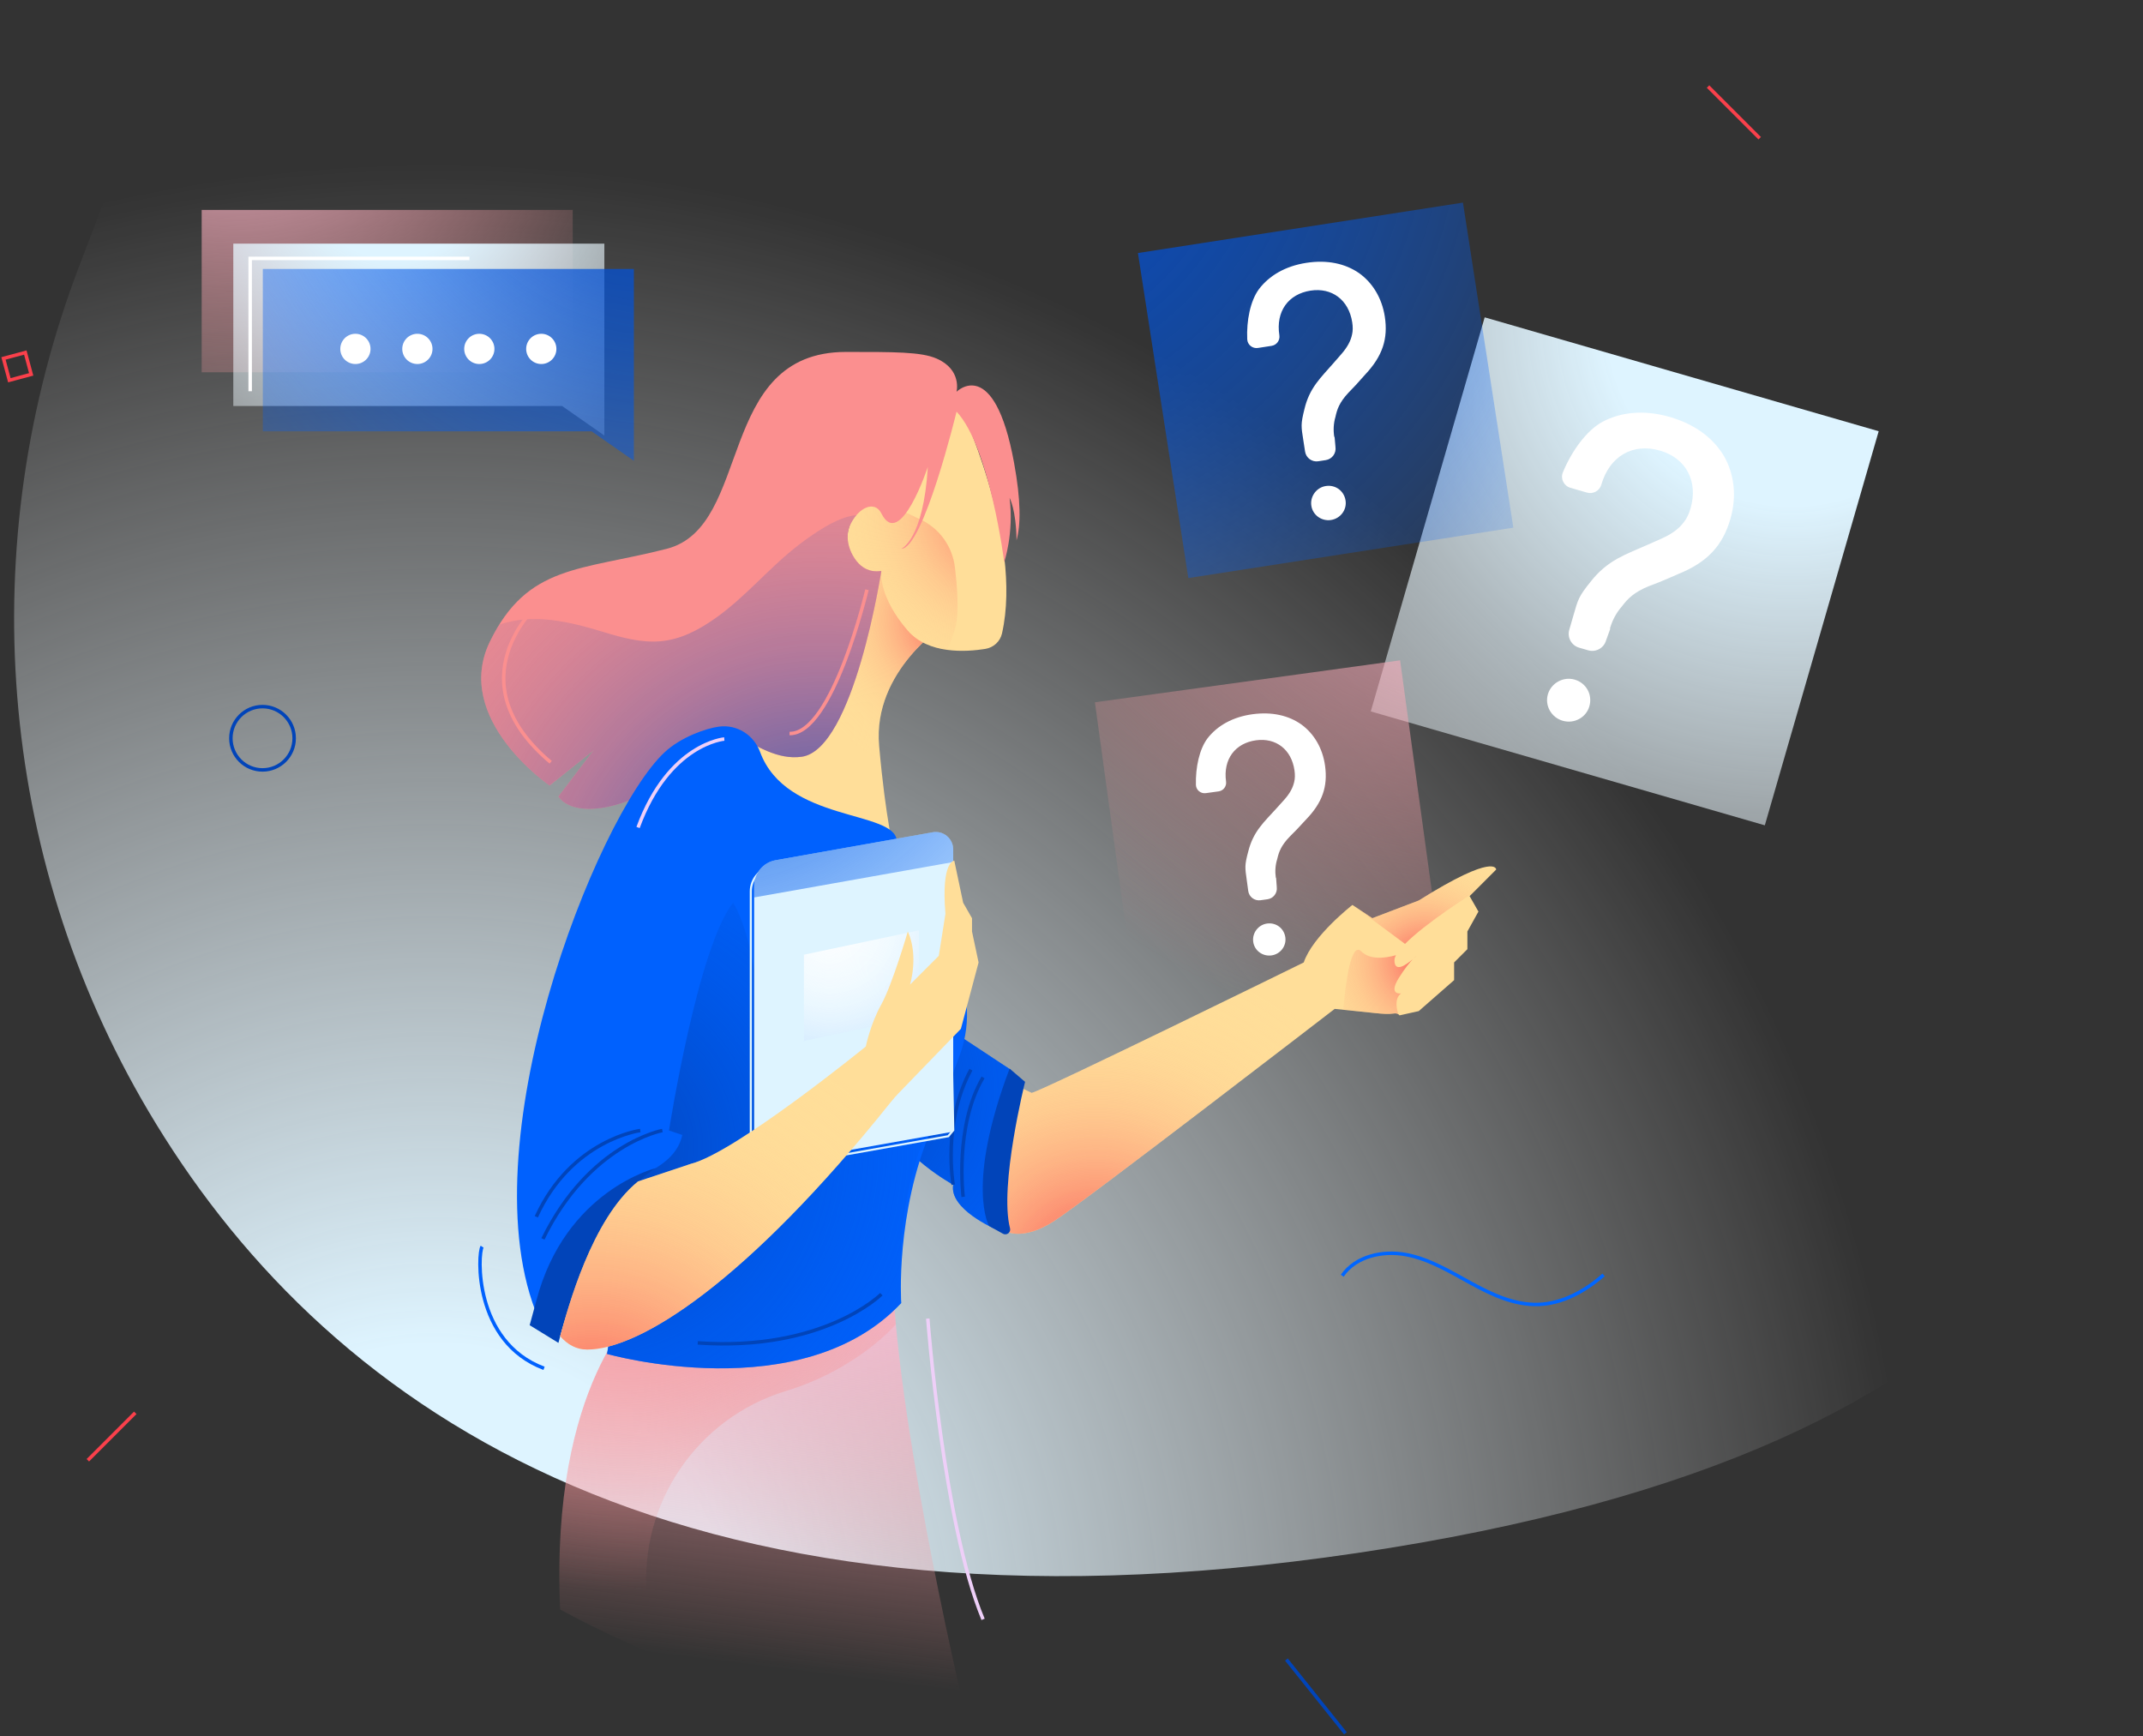
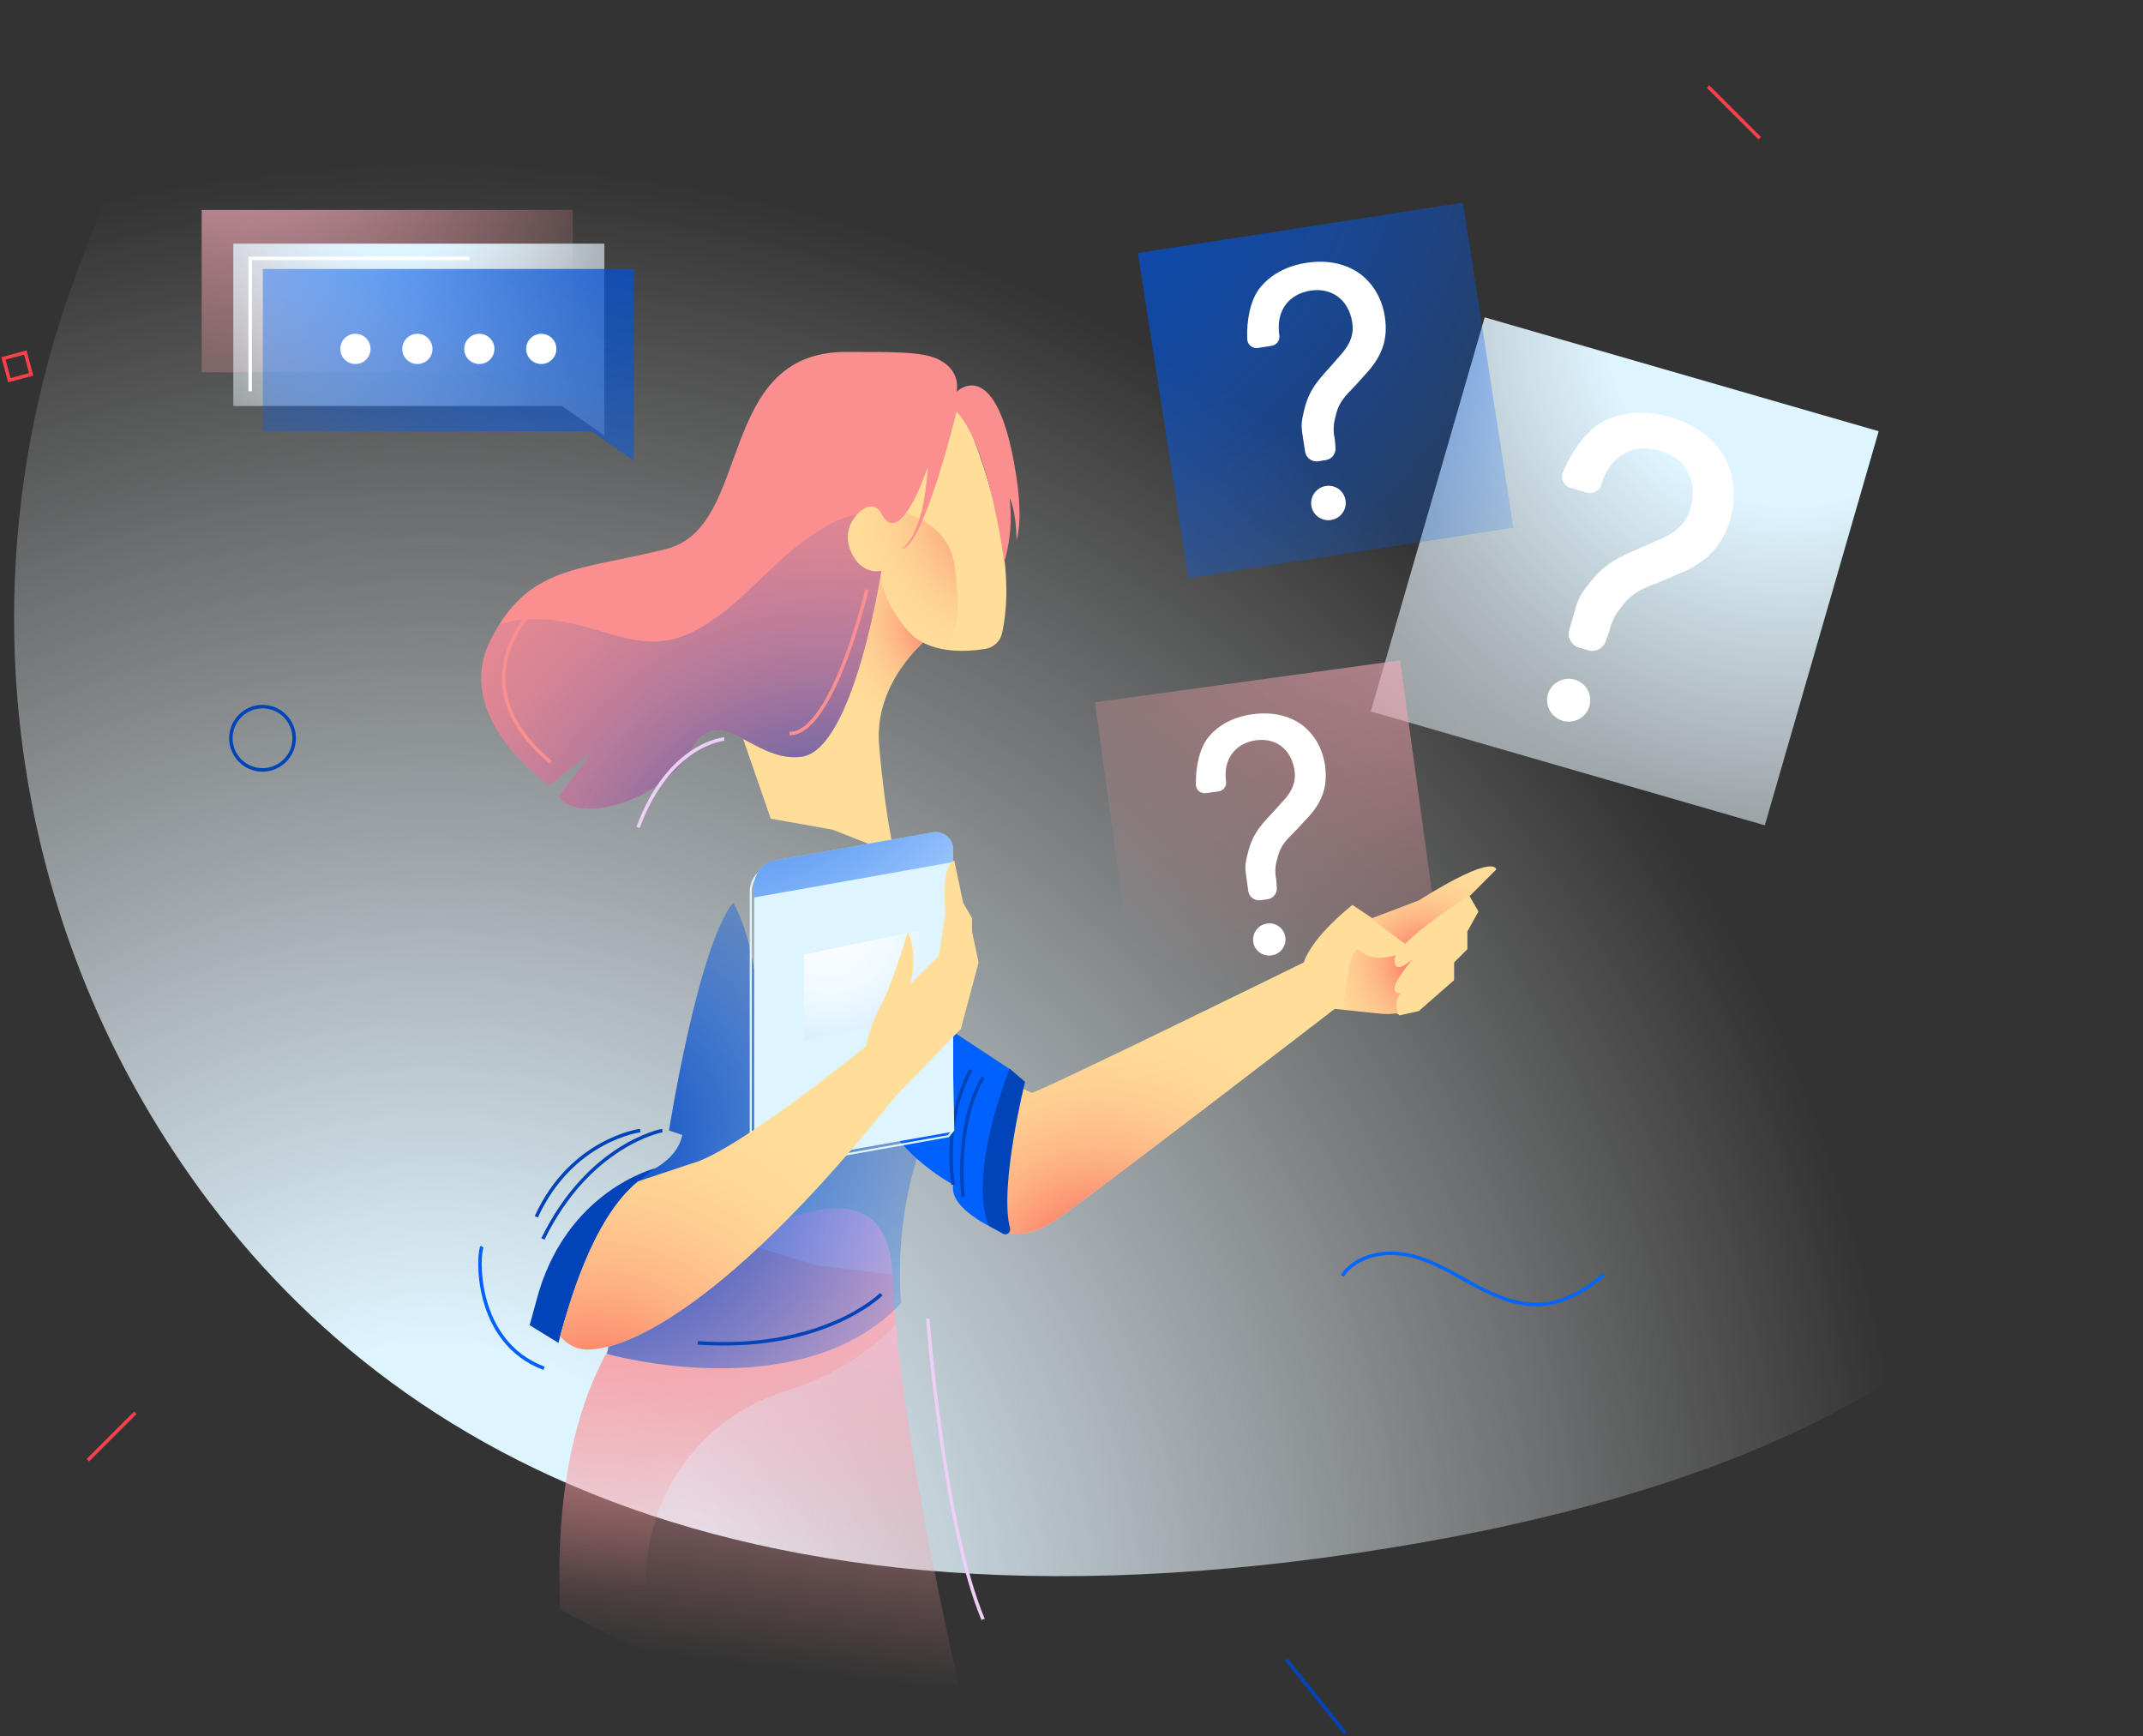
<svg xmlns="http://www.w3.org/2000/svg" width="616" height="499" viewBox="0 0 616 499" fill="none">
  <rect x="0" y="0" width="616" height="499" fill="#333333" stroke="none" />
  <path d="M22.828 76.329C-7.71 156.118 -0.892 245.713 42.596 319.255C91.151 401.372 189.782 476.064 390.074 446.369C790.658 386.978 534.309 83.965 534.309 83.965L51.911 0.333L22.828 76.329Z" fill="url(#paint0_radial_807_412)" />
  <path d="M164.632 115.481L152.475 106.996H57.971V60.332H164.632V103.518V115.481Z" fill="url(#paint1_radial_807_412)" />
  <path d="M173.722 125.177L161.565 116.692H67.061V70.028H173.722V113.214V125.177Z" fill="url(#paint2_radial_807_412)" />
  <path d="M507.292 237.213L394.025 204.475L426.763 91.209L540.023 123.947L507.292 237.213Z" fill="url(#paint3_radial_807_412)" />
  <path d="M456.531 186.913L453.913 186.155C451.713 185.519 450.447 183.222 451.083 181.022L452.21 177.119C453.622 172.229 453.701 171.544 457.337 167.047C459.476 164.338 461.937 162.217 465.015 160.514C466.337 159.787 467.767 159.09 469.318 158.429C472.118 157.266 475.1 155.908 477.791 154.714C480.627 153.436 482.663 151.933 484.081 149.999C484.863 148.993 485.487 147.697 485.948 146.103C488.214 138.255 484.578 131.655 477.185 129.516C469.446 127.279 462.7 131 460.301 139.303C459.792 141.073 457.943 142.091 456.174 141.582L451.416 140.206C449.519 139.661 448.489 137.582 449.247 135.758C451.804 129.588 456.01 123.789 460.585 121.262C465.979 118.383 472.7 117.735 479.978 119.844C487.257 121.953 492.517 125.934 495.577 131.128C498.523 136.291 499.268 142.673 497.396 149.157C495.159 156.896 490.705 161.647 482.336 165.017C478.803 166.586 476.148 167.665 474.076 168.423C469.615 170.217 467.815 172.162 466.215 174.289C464.567 176.156 463.452 178.301 462.761 180.689C462.549 180.998 463.016 180.161 462.785 180.955L461.658 184.07C461.028 186.276 458.731 187.543 456.531 186.913ZM452.622 195.33C455.974 196.3 457.828 199.663 456.858 203.015C455.919 206.275 452.459 208.105 449.198 207.16C445.938 206.221 443.992 202.827 444.932 199.566C445.877 196.312 449.362 194.391 452.622 195.33Z" fill="white" />
  <path d="M414.509 277.521L326.78 289.574L314.727 201.846L402.455 189.792L414.509 277.521Z" fill="url(#paint4_radial_807_412)" />
  <path d="M364.336 258.467L362.312 258.746C360.609 258.982 359.039 257.788 358.803 256.086L358.391 253.061C357.869 249.274 357.712 248.783 358.845 244.583C359.488 242.068 360.53 239.862 362.13 237.759C362.815 236.856 363.584 235.941 364.445 235.02C366.015 233.366 367.645 231.529 369.129 229.887C370.687 228.148 371.626 226.493 372.014 224.73C372.244 223.802 372.275 222.718 372.105 221.487C371.269 215.409 366.76 211.985 361.033 212.773C355.039 213.597 351.543 218.209 352.427 224.639C352.615 226.008 351.658 227.269 350.288 227.457L346.603 227.966C345.137 228.166 343.798 227.057 343.761 225.578C343.634 220.56 344.755 215.3 347.125 212.173C349.949 208.555 354.367 206.058 360.003 205.288C365.639 204.519 370.469 205.646 374.147 208.282C377.741 210.93 380.202 215.082 380.886 220.106C381.711 226.099 380.099 230.717 375.384 235.584C373.432 237.735 371.941 239.286 370.754 240.438C368.239 243.026 367.596 244.91 367.148 246.862C366.584 248.644 366.475 250.456 366.73 252.304C366.675 252.583 366.748 251.862 366.827 252.48L367.002 254.958C367.227 256.661 366.039 258.231 364.336 258.467ZM364.215 265.443C366.814 265.085 369.111 266.83 369.469 269.424C369.814 271.951 368.002 274.26 365.475 274.606C362.948 274.951 360.578 273.218 360.233 270.697C359.888 268.17 361.687 265.788 364.215 265.443Z" fill="white" />
  <path d="M435.005 151.661L341.58 166.145L327.096 72.725L420.521 58.235L435.005 151.661Z" fill="url(#paint5_radial_807_412)" />
  <path d="M381.093 132.244L378.935 132.577C377.123 132.856 375.42 131.613 375.142 129.801L374.645 126.583C374.02 122.547 373.845 122.026 374.972 117.529C375.608 114.839 376.687 112.457 378.348 110.184C379.063 109.209 379.869 108.221 380.772 107.215C382.414 105.421 384.123 103.427 385.674 101.651C387.305 99.767 388.274 97.979 388.656 96.094C388.886 95.1 388.898 93.943 388.692 92.628C387.686 86.155 382.814 82.586 376.711 83.531C370.33 84.519 366.681 89.507 367.748 96.355C367.972 97.815 366.972 99.179 365.518 99.403L361.591 100.009C360.027 100.251 358.579 99.094 358.512 97.512C358.282 92.161 359.385 86.525 361.858 83.137C364.803 79.222 369.475 76.477 375.481 75.55C381.487 74.617 386.656 75.738 390.638 78.483C394.522 81.246 397.225 85.628 398.056 90.979C399.043 97.361 397.413 102.324 392.468 107.603C390.426 109.936 388.862 111.621 387.614 112.869C384.977 115.681 384.329 117.705 383.881 119.79C383.311 121.705 383.226 123.638 383.535 125.608C383.487 125.905 383.541 125.135 383.644 125.789L383.875 128.432C384.153 130.268 382.911 131.965 381.093 132.244ZM381.099 139.692C383.862 139.261 386.353 141.08 386.777 143.849C387.196 146.54 385.299 149.037 382.608 149.455C379.917 149.873 377.354 148.067 376.942 145.376C376.523 142.685 378.408 140.11 381.099 139.692Z" fill="white" />
  <path d="M182.207 132.449L170.05 123.965H75.546V77.301H182.207V120.486V132.449Z" fill="url(#paint6_radial_807_412)" />
  <path d="M134.937 74.27H71.91V112.45" stroke="white" stroke-miterlimit="10" />
  <path d="M102.163 104.627C104.562 104.627 106.508 102.682 106.508 100.282C106.508 97.882 104.562 95.936 102.163 95.936C99.763 95.936 97.817 97.882 97.817 100.282C97.817 102.682 99.763 104.627 102.163 104.627Z" fill="white" />
  <path d="M119.974 104.627C122.373 104.627 124.319 102.682 124.319 100.282C124.319 97.882 122.373 95.936 119.974 95.936C117.574 95.936 115.628 97.882 115.628 100.282C115.628 102.682 117.574 104.627 119.974 104.627Z" fill="white" />
  <path d="M137.779 104.627C140.179 104.627 142.124 102.682 142.124 100.282C142.124 97.882 140.179 95.936 137.779 95.936C135.379 95.936 133.434 97.882 133.434 100.282C133.434 102.682 135.379 104.627 137.779 104.627Z" fill="white" />
  <path d="M155.59 104.627C157.99 104.627 159.935 102.682 159.935 100.282C159.935 97.882 157.99 95.936 155.59 95.936C153.19 95.936 151.245 97.882 151.245 100.282C151.245 102.682 153.19 104.627 155.59 104.627Z" fill="white" />
  <path d="M430.072 249.922C430.072 249.922 430.072 244.837 407.819 258.824L394.468 263.909L388.747 260.097C388.747 260.097 377.305 268.999 374.76 276.623C374.76 276.623 301.012 312.857 296.564 314.13L287.298 309.749C287.298 309.749 279.395 332.705 289.249 353.934C289.249 353.934 294.019 356.728 302.915 351.007C311.818 345.286 383.656 289.974 383.656 289.974L395.492 291.198C397.262 291.38 399.061 291.544 400.819 291.283C400.904 291.271 400.989 291.265 401.08 291.265C401.631 291.265 402.031 291.501 402.286 291.84L407.813 290.61L417.982 281.708V276.623L421.794 272.811V267.727L424.975 262.006L422.43 257.558L430.072 249.922Z" fill="#FFDE99" />
  <path d="M430.072 249.922C430.072 249.922 430.072 244.837 407.819 258.824L394.468 263.909L388.747 260.097C388.747 260.097 377.305 268.999 374.76 276.623C374.76 276.623 301.012 312.857 296.564 314.13L287.298 309.749C287.298 309.749 279.395 332.705 289.249 353.934C289.249 353.934 294.019 356.728 302.915 351.007C311.818 345.286 383.656 289.974 383.656 289.974L395.492 291.198C397.262 291.38 399.061 291.544 400.819 291.283C400.904 291.271 400.989 291.265 401.08 291.265C401.631 291.265 402.031 291.501 402.286 291.84L407.813 290.61L417.982 281.708V276.623L421.794 272.811V267.727L424.975 262.006L422.43 257.558L430.072 249.922Z" fill="url(#paint7_radial_807_412)" />
  <path d="M258.742 286.478L290.528 307.458C290.528 307.458 280.359 339.881 286.08 353.231C286.08 353.231 272.729 347.511 274.002 340.517C274.002 340.517 258.742 332.251 254.294 320.809C249.839 309.361 258.742 286.478 258.742 286.478Z" fill="#0061FE" />
-   <path d="M258.742 286.478L290.528 307.458C290.528 307.458 280.359 339.881 286.08 353.231C286.08 353.231 272.729 347.511 274.002 340.517C274.002 340.517 258.742 332.251 254.294 320.809C249.839 309.361 258.742 286.478 258.742 286.478Z" fill="url(#paint8_radial_807_412)" />
  <path d="M290.207 307.137L294.655 310.949C294.655 310.949 287.165 340.905 290.328 353.031C290.637 354.219 289.365 355.189 288.292 354.595L284.31 352.377C284.31 352.383 277.493 340.832 290.207 307.137Z" fill="#0144B9" />
  <path d="M276.856 344.007C276.856 344.007 274.311 323.663 282.577 309.676" stroke="#0144B9" stroke-miterlimit="10" />
  <path d="M273.996 340.511C273.996 340.511 270.814 322.712 279.08 307.452" stroke="#0144B9" stroke-miterlimit="10" />
  <path d="M191.594 476.953C216.029 486.788 241.561 493.788 267.529 498.37C274.099 496.655 278.129 495.315 278.129 495.315C278.129 495.315 258.421 413.938 256.512 366.262C254.603 318.586 184.037 375.801 184.037 375.801C184.037 375.801 158.087 397.43 161.008 462.602C170.922 467.959 181.134 472.741 191.594 476.953Z" fill="url(#paint9_linear_807_412)" />
  <path d="M188.643 475.734C187.249 470.134 186.382 464.292 185.915 458.45C183.788 431.991 200.46 407.562 225.859 399.823C246.682 393.484 257.512 380.624 257.512 380.624C257.045 375.63 256.706 370.842 256.524 366.352L234.907 363.716L212.332 356.831C197.218 365.115 184.049 375.794 184.049 375.794C184.049 375.794 158.099 397.423 161.02 462.595C169.989 467.449 179.213 471.825 188.643 475.734Z" fill="url(#paint10_radial_807_412)" />
  <path d="M271.772 179.35C271.772 179.35 250.791 192.701 252.7 214.318C254.609 235.935 257.148 245.468 257.148 245.468L239.349 238.474L221.55 235.293L210.745 204.143L228.544 186.344L250.797 157.733L271.772 179.35Z" fill="#FFDE99" />
  <path d="M271.772 179.35C271.772 179.35 250.791 192.701 252.7 214.318C254.609 235.935 257.148 245.468 257.148 245.468L239.349 238.474L221.55 235.293L210.745 204.143L228.544 186.344L250.797 157.733L271.772 179.35Z" fill="url(#paint11_radial_807_412)" />
  <path d="M275.583 115.778C275.583 115.778 294.195 154.74 288.025 182.053C287.504 184.369 285.595 186.12 283.25 186.502C277.565 187.423 266.845 188.047 260.954 181.26C252.688 171.721 253.324 164.733 253.324 164.733C253.324 164.733 238.701 163.461 245.058 148.837C251.415 134.214 254.597 146.928 254.597 146.928L274.305 115.778H275.583V115.778Z" fill="#FFDE99" />
  <path d="M274.953 178.72C275.583 174.629 275.123 168.357 274.492 163.066C273.783 157.091 270.074 151.891 264.632 149.321L255.748 145.128L254.603 146.934C254.603 146.934 251.421 134.219 245.064 148.843C238.706 163.466 253.33 164.739 253.33 164.739C253.33 164.739 252.694 171.732 260.96 181.265C263.917 184.677 268.099 186.216 272.25 186.786C273.517 184.077 274.559 181.247 274.953 178.72Z" fill="url(#paint12_radial_807_412)" />
  <path d="M290.207 143.116C290.207 143.116 292.067 146.376 292.207 155.273C293.388 150.976 293.522 144.061 291.479 132.947C285.759 101.797 274.953 112.602 274.953 112.602C274.953 112.602 276.589 106.281 269.232 103.063C264.766 101.112 257.154 101.154 243.167 101.154C205.569 101.154 216.465 151.376 191.673 157.733C166.88 164.09 151.62 162.181 140.815 184.435C130.01 206.688 157.978 225.76 157.978 225.76L170.692 215.591L160.523 228.941C166.244 237.208 190.4 230.214 198.666 215.591C206.933 200.967 216.465 219.402 230.452 217.5C245.476 215.451 253.354 163.999 253.342 164.096C249.985 164.612 247.73 163.175 246.24 161.284C243.9 158.327 242.803 154.139 244.446 150.746C246.839 145.794 251.439 143.752 253.348 147.564C258.742 158.351 266.699 134.213 266.699 134.213C265.426 155.194 259.069 157.733 259.069 157.733C265.426 157.733 274.965 118.317 274.965 118.317C284.504 128.486 288.661 161.557 288.661 161.557C288.661 161.557 291.479 153.285 290.207 143.116Z" fill="#FB8F8F" />
  <path d="M246.227 161.285C243.888 158.327 242.791 154.14 244.433 150.746C244.93 149.716 245.524 148.825 246.173 148.073C240.555 148.443 233.046 154 229.901 156.376C221.247 162.927 214.405 171.557 205.466 177.805C200.751 181.102 195.679 183.792 189.861 184.302C184.297 184.786 178.819 183.283 173.546 181.677C163.753 178.702 153.529 176.157 143.518 179.52C142.585 181.017 141.675 182.647 140.803 184.441C129.997 206.694 157.965 225.766 157.965 225.766L170.68 215.597L160.511 228.948C166.232 237.214 190.388 230.22 198.654 215.597C206.92 200.973 216.453 219.409 230.44 217.506C245.464 215.457 253.342 164.006 253.33 164.103C249.979 164.612 247.724 163.175 246.227 161.285Z" fill="url(#paint13_radial_807_412)" />
-   <path d="M218.477 216.118C216.672 211.221 211.823 208.155 206.654 208.846C202.903 209.349 195.673 211.882 191.031 216.227C171.323 234.663 133.815 330.027 154.796 378.976C154.796 378.976 161.79 355.456 182.134 340.196L174.504 389.151C174.504 389.151 230.453 405.047 259.057 374.528C259.057 374.528 257.3 348.735 267.857 324.167C268.893 321.755 269.899 319.331 270.814 316.87L276.008 302.913C279.323 293.629 278.408 283.369 273.511 274.812C266.814 263.103 258.172 247.074 257.784 241.65C257.148 232.754 225.974 236.456 218.477 216.118Z" fill="#0061FE" />
  <path d="M273.565 309.743C260.796 314.719 218.368 320.488 218.368 299.507C218.368 270.891 210.738 259.455 210.738 259.455C200.569 272.17 192.303 324.936 192.303 324.936L196.115 326.209C194.206 335.748 180.855 338.923 180.855 338.923L178.055 369.14L177.328 370.976L174.498 389.145C174.498 389.145 230.446 405.041 259.051 374.522C259.051 374.522 255.869 347.184 267.954 321.755L273.565 309.743Z" fill="url(#paint14_radial_807_412)" />
  <path d="M273.996 325.258L216.781 335.427V254.607C216.781 250.977 219.386 247.868 222.956 247.238L268.117 239.208C271.184 238.662 273.996 241.02 273.996 244.135V325.258V325.258Z" fill="#DEF4FF" />
  <path d="M267.735 241.323C270.153 241.323 272.123 243.292 272.123 245.735L273.711 324.73L272.408 326.294L216.12 336.299V256.195C216.12 252.856 218.508 250.001 221.798 249.419L266.96 241.389C267.214 241.347 267.475 241.323 267.735 241.323ZM267.735 240.717C267.444 240.717 267.147 240.741 266.85 240.796L221.689 248.825C218.114 249.462 215.514 252.571 215.514 256.195V337.015L272.729 326.845L274.317 324.936L272.729 245.717C272.723 242.911 270.432 240.717 267.735 240.717Z" fill="#DEF4FF" />
  <path d="M216.781 254.607V257.94L273.996 247.771V244.128C273.996 241.013 271.184 238.662 268.117 239.201L222.956 247.231C219.38 247.868 216.781 250.976 216.781 254.607Z" fill="url(#paint15_radial_807_412)" />
  <path d="M264.142 292.199L231.083 299.192V274.4L264.142 267.406V292.199Z" fill="url(#paint16_radial_807_412)" />
  <path d="M188.491 335.748C188.491 335.748 162.426 342.105 154.16 373.891L152.251 380.885L160.517 385.97C160.517 385.97 170.05 347.19 188.491 335.748Z" fill="#0144B9" />
  <path d="M279.401 267.721V263.909L276.856 259.461L274.311 247.383C274.311 247.383 270.499 247.383 271.765 262.643L269.856 274.721L261.59 282.987C261.59 282.987 264.136 274.721 260.954 267.727C260.954 267.727 256.506 282.987 253.324 288.708C250.142 294.429 248.876 300.786 248.876 300.786C248.876 300.786 211.369 331.299 198.654 334.481L183.395 339.566C170.044 350.371 163.22 376.085 161.02 384.048C163.087 386.399 165.632 387.884 168.771 387.884C183.904 387.884 214.678 368.497 256.118 316.688C256.797 315.84 257.518 315.022 258.269 314.24L276.208 295.701L281.292 276.63L279.401 267.721Z" fill="#FFDE99" />
  <path d="M279.401 267.721V263.909L276.856 259.461L274.311 247.383C274.311 247.383 270.499 247.383 271.765 262.643L269.856 274.721L261.59 282.987C261.59 282.987 264.136 274.721 260.954 267.727C260.954 267.727 256.506 282.987 253.324 288.708C250.142 294.429 248.876 300.786 248.876 300.786C248.876 300.786 211.369 331.299 198.654 334.481L183.395 339.566C170.044 350.371 163.22 376.085 161.02 384.048C163.087 386.399 165.632 387.884 168.771 387.884C183.904 387.884 214.678 368.497 256.118 316.688C256.797 315.84 257.518 315.022 258.269 314.24L276.208 295.701L281.292 276.63L279.401 267.721Z" fill="url(#paint17_radial_807_412)" />
  <path d="M190.394 324.937C190.394 324.937 169.414 328.748 156.063 356.086" stroke="#0144B9" stroke-miterlimit="10" />
  <path d="M184.037 324.937C184.037 324.937 164.329 327.482 154.16 349.729" stroke="#0144B9" stroke-miterlimit="10" />
  <path d="M253.336 371.982C253.336 371.982 236.81 388.509 200.569 385.97" stroke="#0144B9" stroke-miterlimit="10" />
  <path d="M208.199 212.409C208.199 212.409 192.303 213.682 183.407 237.838" stroke="#EECFF8" stroke-miterlimit="10" />
  <path d="M249.203 169.496C249.203 169.496 239.349 211.136 226.95 210.821" stroke="#FB8F8F" stroke-miterlimit="10" />
  <path d="M154.475 173.95C154.475 173.95 130.319 195.567 158.287 219.087" stroke="#FB8F8F" stroke-miterlimit="10" />
  <path d="M138.585 358.316C137.312 360.225 136.04 385.654 156.384 393.284" stroke="#0061FE" stroke-miterlimit="10" />
  <path d="M402.098 281.072C403.849 278.272 405.207 276.636 406.079 275.721C404.261 277.278 400.825 279.727 400.825 275.988C400.825 275.563 400.989 275.072 401.273 274.539C397.995 275.442 393.765 275.915 391.292 273.442C388.395 270.545 386.844 281.927 386.117 290.223L395.504 291.193C397.274 291.375 399.074 291.538 400.831 291.278C400.916 291.266 401.001 291.259 401.092 291.259C401.443 291.259 401.734 291.356 401.964 291.514C401.576 290.423 400.631 287.102 402.74 285.52C402.734 285.52 398.922 286.157 402.098 281.072Z" fill="url(#paint18_radial_807_412)" />
  <path d="M406.085 275.721C406.74 275.163 407.188 274.715 407.188 274.715C407.188 274.715 406.795 274.975 406.085 275.721Z" fill="#F9AF88" />
  <path d="M407.819 258.819L394.468 263.903L388.747 260.091L403.867 271.291C409.952 265.164 423.06 256.922 423.06 256.922L430.072 249.922C430.072 249.922 430.072 244.837 407.819 258.819Z" fill="url(#paint19_radial_807_412)" />
  <path d="M266.687 378.976C266.687 378.976 271.135 438.1 282.583 465.438" stroke="#EECFF8" stroke-miterlimit="10" />
  <path d="M460.949 366.431C455.695 371.055 449.192 374.703 442.193 374.922C435.363 375.14 428.878 372.116 422.885 368.837C416.891 365.559 410.928 361.892 404.219 360.613C397.51 359.335 389.698 361.038 385.826 366.668" stroke="#0066FF" stroke-miterlimit="10" />
  <path d="M75.461 221.287C80.485 221.287 84.558 217.214 84.558 212.19C84.558 207.166 80.485 203.094 75.461 203.094C70.437 203.094 66.365 207.166 66.365 212.19C66.365 217.214 70.437 221.287 75.461 221.287Z" stroke="#0144B9" stroke-miterlimit="10" />
  <path d="M7.273 101.327L1 103.016L2.688 109.289L8.962 107.6L7.273 101.327Z" stroke="#FA404B" stroke-miterlimit="10" />
  <path d="M38.881 406.071L25.246 419.707" stroke="#FA404B" stroke-miterlimit="10" />
  <path d="M490.978 24.88L505.825 39.728" stroke="#FA404B" stroke-miterlimit="10" />
  <path d="M369.772 476.977L386.741 498.188" stroke="#0144B9" stroke-miterlimit="10" />
  <defs>
    <radialGradient id="paint0_radial_807_412" cx="0" cy="0" r="1" gradientUnits="userSpaceOnUse" gradientTransform="translate(123.57 473.564) scale(427.845 427.845)">
      <stop offset="0.201" stop-color="#DEF4FF" />
      <stop offset="1" stop-color="white" stop-opacity="0" />
    </radialGradient>
    <radialGradient id="paint1_radial_807_412" cx="0" cy="0" r="1" gradientUnits="userSpaceOnUse" gradientTransform="translate(68.127 1.726) scale(138.361 138.361)">
      <stop offset="0.11" stop-color="#F9C1DA" />
      <stop offset="0.989" stop-color="#FB8F8F" stop-opacity="0" />
    </radialGradient>
    <radialGradient id="paint2_radial_807_412" cx="0" cy="0" r="1" gradientUnits="userSpaceOnUse" gradientTransform="translate(113.139 48.116) scale(130.618 130.618)">
      <stop offset="0.201" stop-color="#DEF4FF" />
      <stop offset="1" stop-color="white" stop-opacity="0" />
    </radialGradient>
    <radialGradient id="paint3_radial_807_412" cx="0" cy="0" r="1" gradientUnits="userSpaceOnUse" gradientTransform="translate(514.801 92.49) scale(263.183 263.183)">
      <stop offset="0.201" stop-color="#DEF4FF" />
      <stop offset="1" stop-color="white" stop-opacity="0" />
    </radialGradient>
    <radialGradient id="paint4_radial_807_412" cx="0" cy="0" r="1" gradientUnits="userSpaceOnUse" gradientTransform="translate(438.326 95.654) scale(210.284)">
      <stop offset="0.11" stop-color="#F9C1DA" />
      <stop offset="0.989" stop-color="#FB8F8F" stop-opacity="0" />
    </radialGradient>
    <radialGradient id="paint5_radial_807_412" cx="0" cy="0" r="1" gradientUnits="userSpaceOnUse" gradientTransform="translate(281.933 27.447) scale(232.391 232.391)">
      <stop stop-color="#0144B9" />
      <stop offset="0.017" stop-color="#0145BB" stop-opacity="0.983" />
      <stop offset="0.268" stop-color="#0151D8" stop-opacity="0.731" />
      <stop offset="0.517" stop-color="#005AED" stop-opacity="0.48" />
      <stop offset="0.761" stop-color="#005FFA" stop-opacity="0.235" />
      <stop offset="0.995" stop-color="#0061FE" stop-opacity="0" />
    </radialGradient>
    <radialGradient id="paint6_radial_807_412" cx="0" cy="0" r="1" gradientUnits="userSpaceOnUse" gradientTransform="translate(192.095 20.592) scale(222.418 222.418)">
      <stop stop-color="#0144B9" />
      <stop offset="0.017" stop-color="#0145BB" stop-opacity="0.983" />
      <stop offset="0.268" stop-color="#0151D8" stop-opacity="0.731" />
      <stop offset="0.517" stop-color="#005AED" stop-opacity="0.48" />
      <stop offset="0.761" stop-color="#005FFA" stop-opacity="0.235" />
      <stop offset="0.995" stop-color="#0061FE" stop-opacity="0" />
    </radialGradient>
    <radialGradient id="paint7_radial_807_412" cx="0" cy="0" r="1" gradientUnits="userSpaceOnUse" gradientTransform="translate(315.022 367.472) scale(94.98 94.98)">
      <stop stop-color="#FA404B" />
      <stop offset="0.174" stop-color="#FB6F62" stop-opacity="0.826" />
      <stop offset="0.351" stop-color="#FD9676" stop-opacity="0.649" />
      <stop offset="0.526" stop-color="#FEB685" stop-opacity="0.474" />
      <stop offset="0.695" stop-color="#FECC90" stop-opacity="0.305" />
      <stop offset="0.856" stop-color="#FFD997" stop-opacity="0.144" />
      <stop offset="1" stop-color="#FFDE99" stop-opacity="0" />
    </radialGradient>
    <radialGradient id="paint8_radial_807_412" cx="0" cy="0" r="1" gradientUnits="userSpaceOnUse" gradientTransform="translate(235.678 313.487) scale(102.756 102.756)">
      <stop stop-color="#0144B9" />
      <stop offset="1" stop-color="#0061FE" stop-opacity="0" />
    </radialGradient>
    <linearGradient id="paint9_linear_807_412" x1="235.24" y1="341.235" x2="217.894" y2="480.482" gradientUnits="userSpaceOnUse">
      <stop offset="0.11" stop-color="#F9C1DA" />
      <stop offset="0.989" stop-color="#FB8F8F" stop-opacity="0" />
    </linearGradient>
    <radialGradient id="paint10_radial_807_412" cx="0" cy="0" r="1" gradientUnits="userSpaceOnUse" gradientTransform="translate(179.508 334.688) scale(123.746 123.746)">
      <stop stop-color="#F79090" />
      <stop offset="0.989" stop-color="#FB8F8F" stop-opacity="0" />
    </radialGradient>
    <radialGradient id="paint11_radial_807_412" cx="0" cy="0" r="1" gradientUnits="userSpaceOnUse" gradientTransform="translate(274.91 177.934) scale(46.336 46.336)">
      <stop stop-color="#FA404B" />
      <stop offset="0.174" stop-color="#FB6F62" stop-opacity="0.826" />
      <stop offset="0.351" stop-color="#FD9676" stop-opacity="0.649" />
      <stop offset="0.526" stop-color="#FEB685" stop-opacity="0.474" />
      <stop offset="0.695" stop-color="#FECC90" stop-opacity="0.305" />
      <stop offset="0.856" stop-color="#FFD997" stop-opacity="0.144" />
      <stop offset="1" stop-color="#FFDE99" stop-opacity="0" />
    </radialGradient>
    <radialGradient id="paint12_radial_807_412" cx="0" cy="0" r="1" gradientUnits="userSpaceOnUse" gradientTransform="translate(290.971 145.491) scale(58.175 58.175)">
      <stop stop-color="#FA404B" />
      <stop offset="0.174" stop-color="#FB6F62" stop-opacity="0.826" />
      <stop offset="0.351" stop-color="#FD9676" stop-opacity="0.649" />
      <stop offset="0.526" stop-color="#FEB685" stop-opacity="0.474" />
      <stop offset="0.695" stop-color="#FECC90" stop-opacity="0.305" />
      <stop offset="0.856" stop-color="#FFD997" stop-opacity="0.144" />
      <stop offset="1" stop-color="#FFDE99" stop-opacity="0" />
    </radialGradient>
    <radialGradient id="paint13_radial_807_412" cx="0" cy="0" r="1" gradientUnits="userSpaceOnUse" gradientTransform="translate(236.364 264.824) scale(216.11 216.11)">
      <stop stop-color="#0144B9" />
      <stop offset="0.067" stop-color="#1F4DB4" stop-opacity="0.933" />
      <stop offset="0.211" stop-color="#585EAA" stop-opacity="0.789" />
      <stop offset="0.354" stop-color="#8A6DA2" stop-opacity="0.646" />
      <stop offset="0.495" stop-color="#B3799B" stop-opacity="0.505" />
      <stop offset="0.631" stop-color="#D28396" stop-opacity="0.369" />
      <stop offset="0.763" stop-color="#E98A92" stop-opacity="0.237" />
      <stop offset="0.889" stop-color="#F68E90" stop-opacity="0.111" />
      <stop offset="1" stop-color="#FB8F8F" stop-opacity="0" />
    </radialGradient>
    <radialGradient id="paint14_radial_807_412" cx="0" cy="0" r="1" gradientUnits="userSpaceOnUse" gradientTransform="translate(168.652 329.653) scale(132.413 132.413)">
      <stop stop-color="#0144B9" />
      <stop offset="1" stop-color="#0061FE" stop-opacity="0" />
    </radialGradient>
    <radialGradient id="paint15_radial_807_412" cx="0" cy="0" r="1" gradientUnits="userSpaceOnUse" gradientTransform="translate(203.118 180.263) scale(147.207 147.207)">
      <stop stop-color="#0144B9" />
      <stop offset="0.017" stop-color="#0145BB" stop-opacity="0.983" />
      <stop offset="0.268" stop-color="#0151D8" stop-opacity="0.731" />
      <stop offset="0.517" stop-color="#005AED" stop-opacity="0.48" />
      <stop offset="0.761" stop-color="#005FFA" stop-opacity="0.235" />
      <stop offset="0.995" stop-color="#0061FE" stop-opacity="0" />
    </radialGradient>
    <radialGradient id="paint16_radial_807_412" cx="0" cy="0" r="1" gradientUnits="userSpaceOnUse" gradientTransform="translate(238.533 266.39) scale(46.918 46.918)">
      <stop stop-color="white" />
      <stop offset="0.371" stop-color="#FDFEFF" stop-opacity="0.627" />
      <stop offset="0.504" stop-color="#F6FAFF" stop-opacity="0.493" />
      <stop offset="0.599" stop-color="#EBF2FF" stop-opacity="0.397" />
      <stop offset="0.676" stop-color="#DAE8FF" stop-opacity="0.32" />
      <stop offset="0.742" stop-color="#C4DAFF" stop-opacity="0.254" />
      <stop offset="0.801" stop-color="#A8C9FF" stop-opacity="0.195" />
      <stop offset="0.854" stop-color="#88B5FF" stop-opacity="0.142" />
      <stop offset="0.902" stop-color="#629EFE" stop-opacity="0.093" />
      <stop offset="0.947" stop-color="#3783FE" stop-opacity="0.048" />
      <stop offset="0.987" stop-color="#0967FE" stop-opacity="0.01" />
      <stop offset="0.995" stop-color="#0061FE" stop-opacity="0" />
    </radialGradient>
    <radialGradient id="paint17_radial_807_412" cx="0" cy="0" r="1" gradientUnits="userSpaceOnUse" gradientTransform="translate(170.193 414.029) scale(126.023 126.023)">
      <stop stop-color="#FA404B" />
      <stop offset="0.174" stop-color="#FB6F62" stop-opacity="0.826" />
      <stop offset="0.351" stop-color="#FD9676" stop-opacity="0.649" />
      <stop offset="0.526" stop-color="#FEB685" stop-opacity="0.474" />
      <stop offset="0.695" stop-color="#FECC90" stop-opacity="0.305" />
      <stop offset="0.856" stop-color="#FFD997" stop-opacity="0.144" />
      <stop offset="1" stop-color="#FFDE99" stop-opacity="0" />
    </radialGradient>
    <radialGradient id="paint18_radial_807_412" cx="0" cy="0" r="1" gradientUnits="userSpaceOnUse" gradientTransform="translate(411.87 275.584) scale(43.597 43.597)">
      <stop stop-color="#FA404B" />
      <stop offset="0.174" stop-color="#FB6F62" stop-opacity="0.826" />
      <stop offset="0.351" stop-color="#FD9676" stop-opacity="0.649" />
      <stop offset="0.526" stop-color="#FEB685" stop-opacity="0.474" />
      <stop offset="0.695" stop-color="#FECC90" stop-opacity="0.305" />
      <stop offset="0.856" stop-color="#FFD997" stop-opacity="0.144" />
      <stop offset="1" stop-color="#FFDE99" stop-opacity="0" />
    </radialGradient>
    <radialGradient id="paint19_radial_807_412" cx="0" cy="0" r="1" gradientUnits="userSpaceOnUse" gradientTransform="translate(409.46 278.495) scale(38.879 38.879)">
      <stop stop-color="#FA404B" />
      <stop offset="0.174" stop-color="#FB6F62" stop-opacity="0.826" />
      <stop offset="0.351" stop-color="#FD9676" stop-opacity="0.649" />
      <stop offset="0.526" stop-color="#FEB685" stop-opacity="0.474" />
      <stop offset="0.695" stop-color="#FECC90" stop-opacity="0.305" />
      <stop offset="0.856" stop-color="#FFD997" stop-opacity="0.144" />
      <stop offset="1" stop-color="#FFDE99" stop-opacity="0" />
    </radialGradient>
  </defs>
</svg>